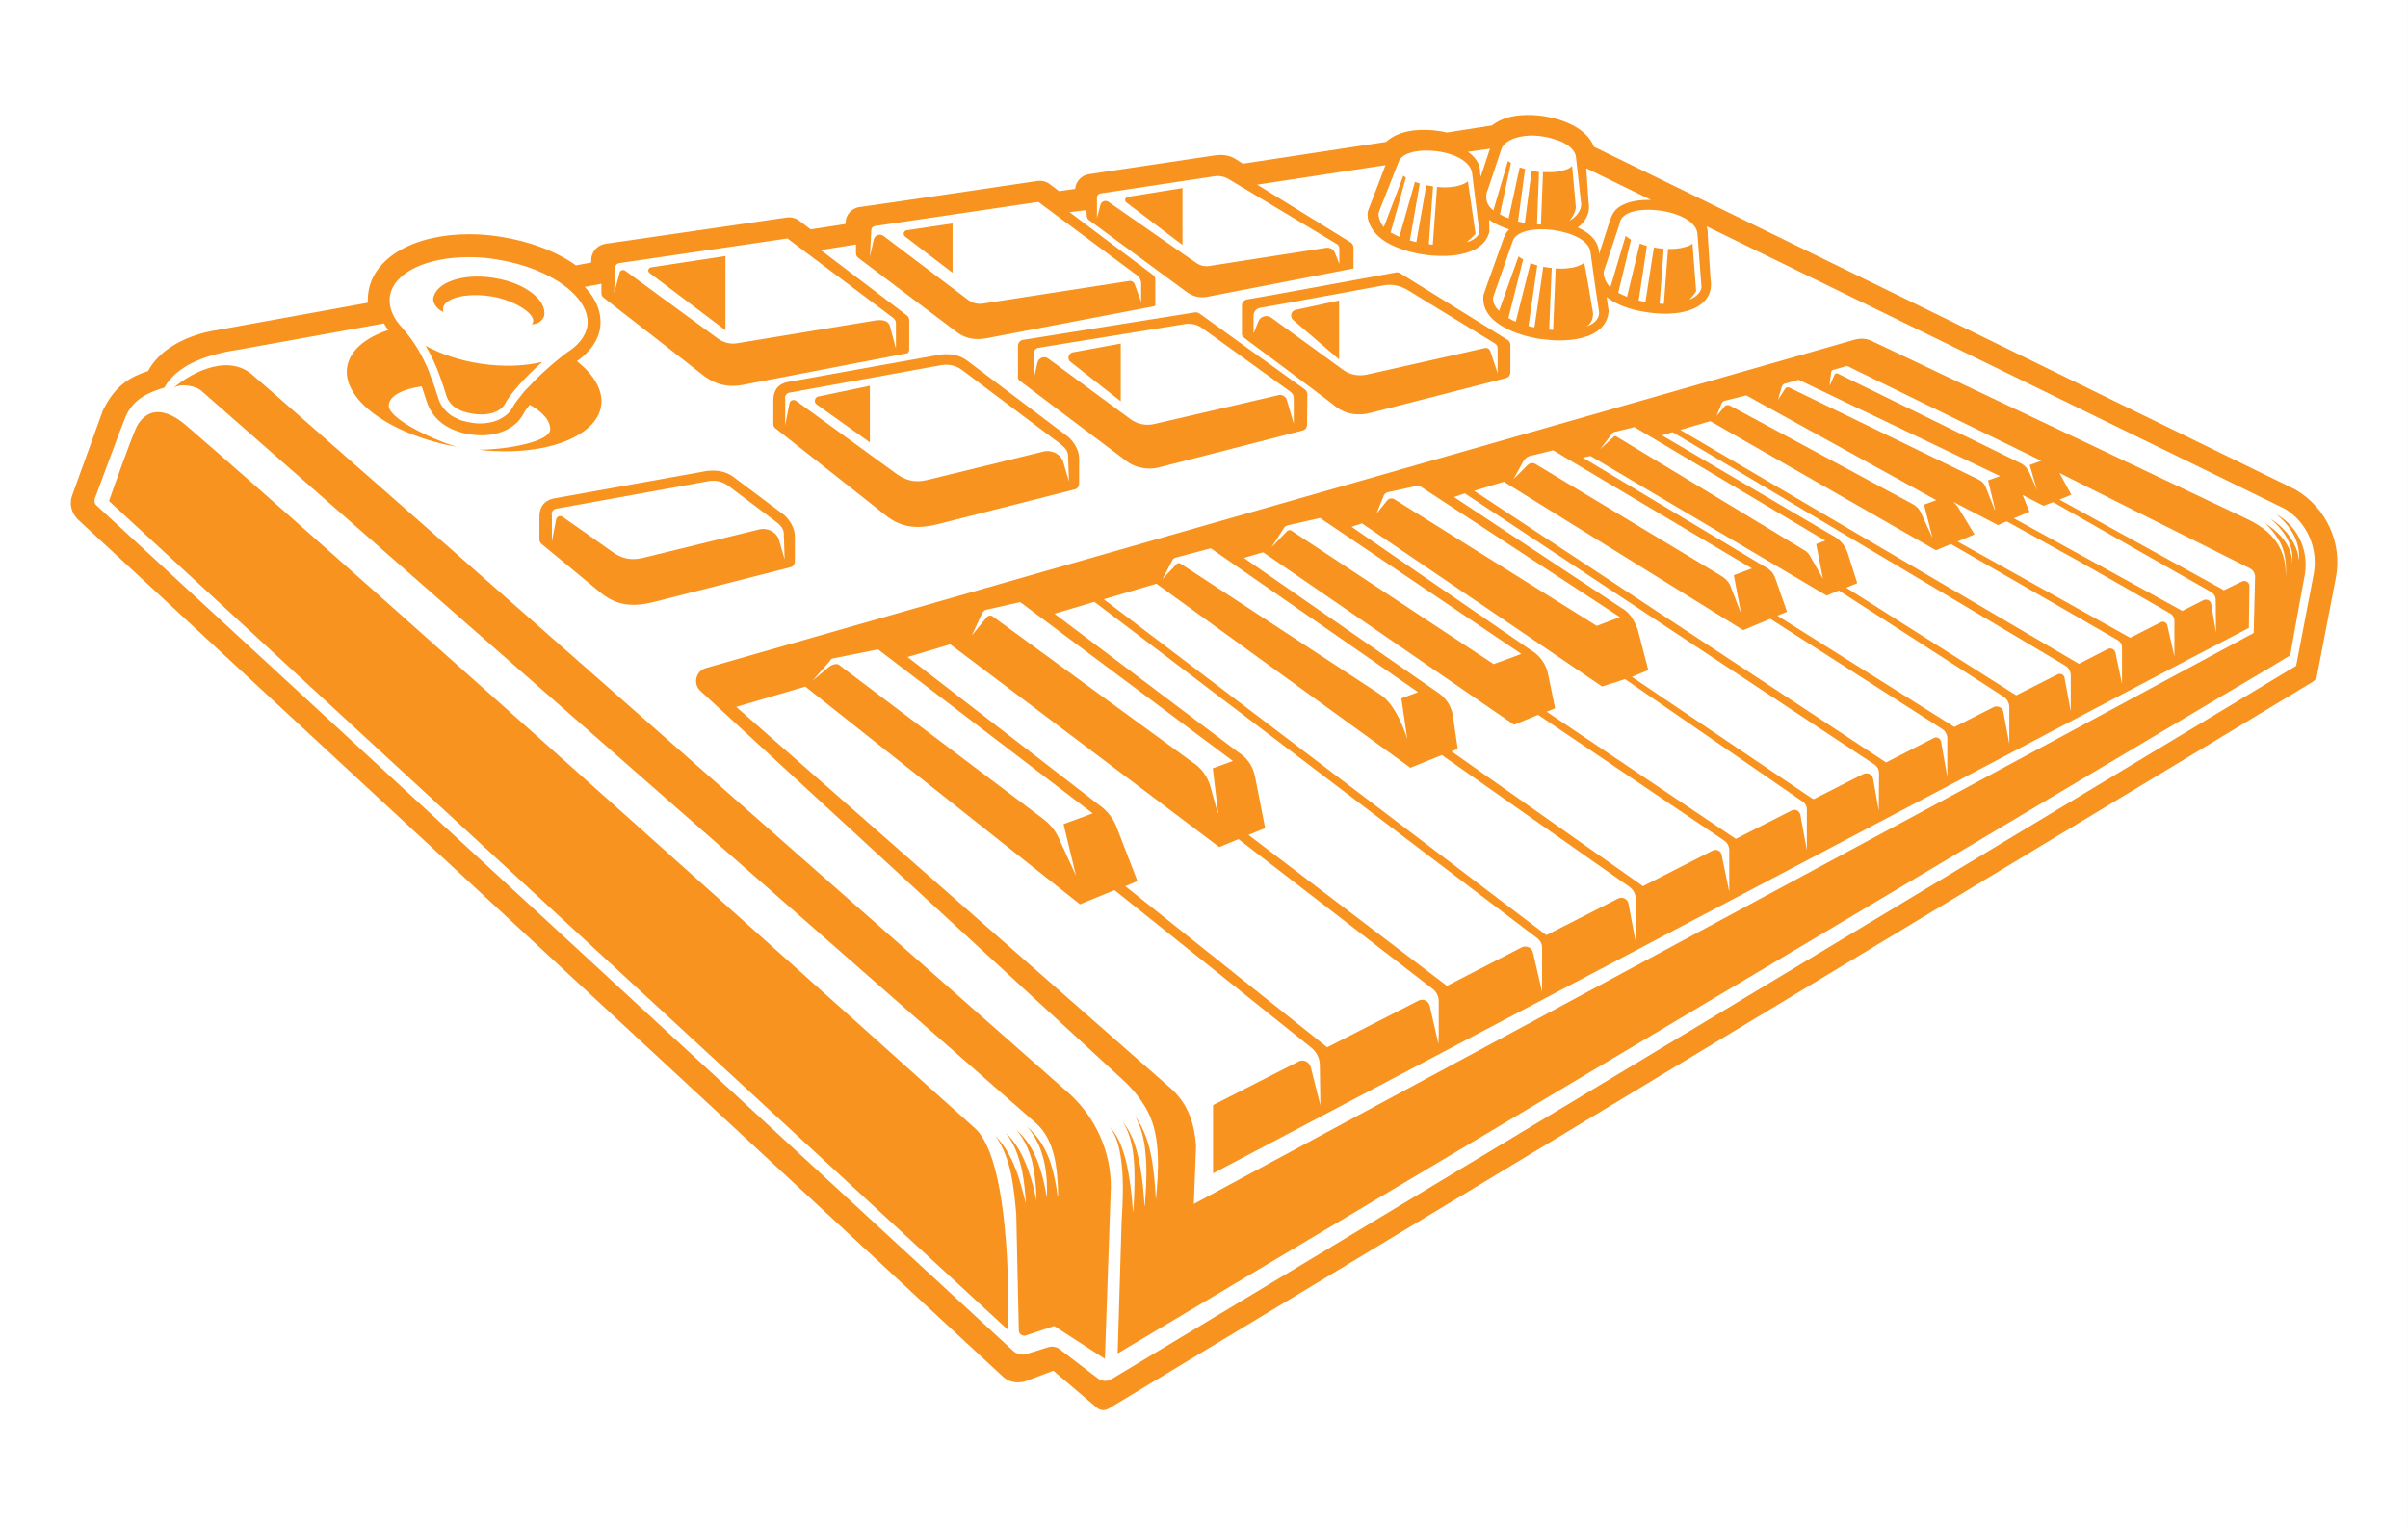
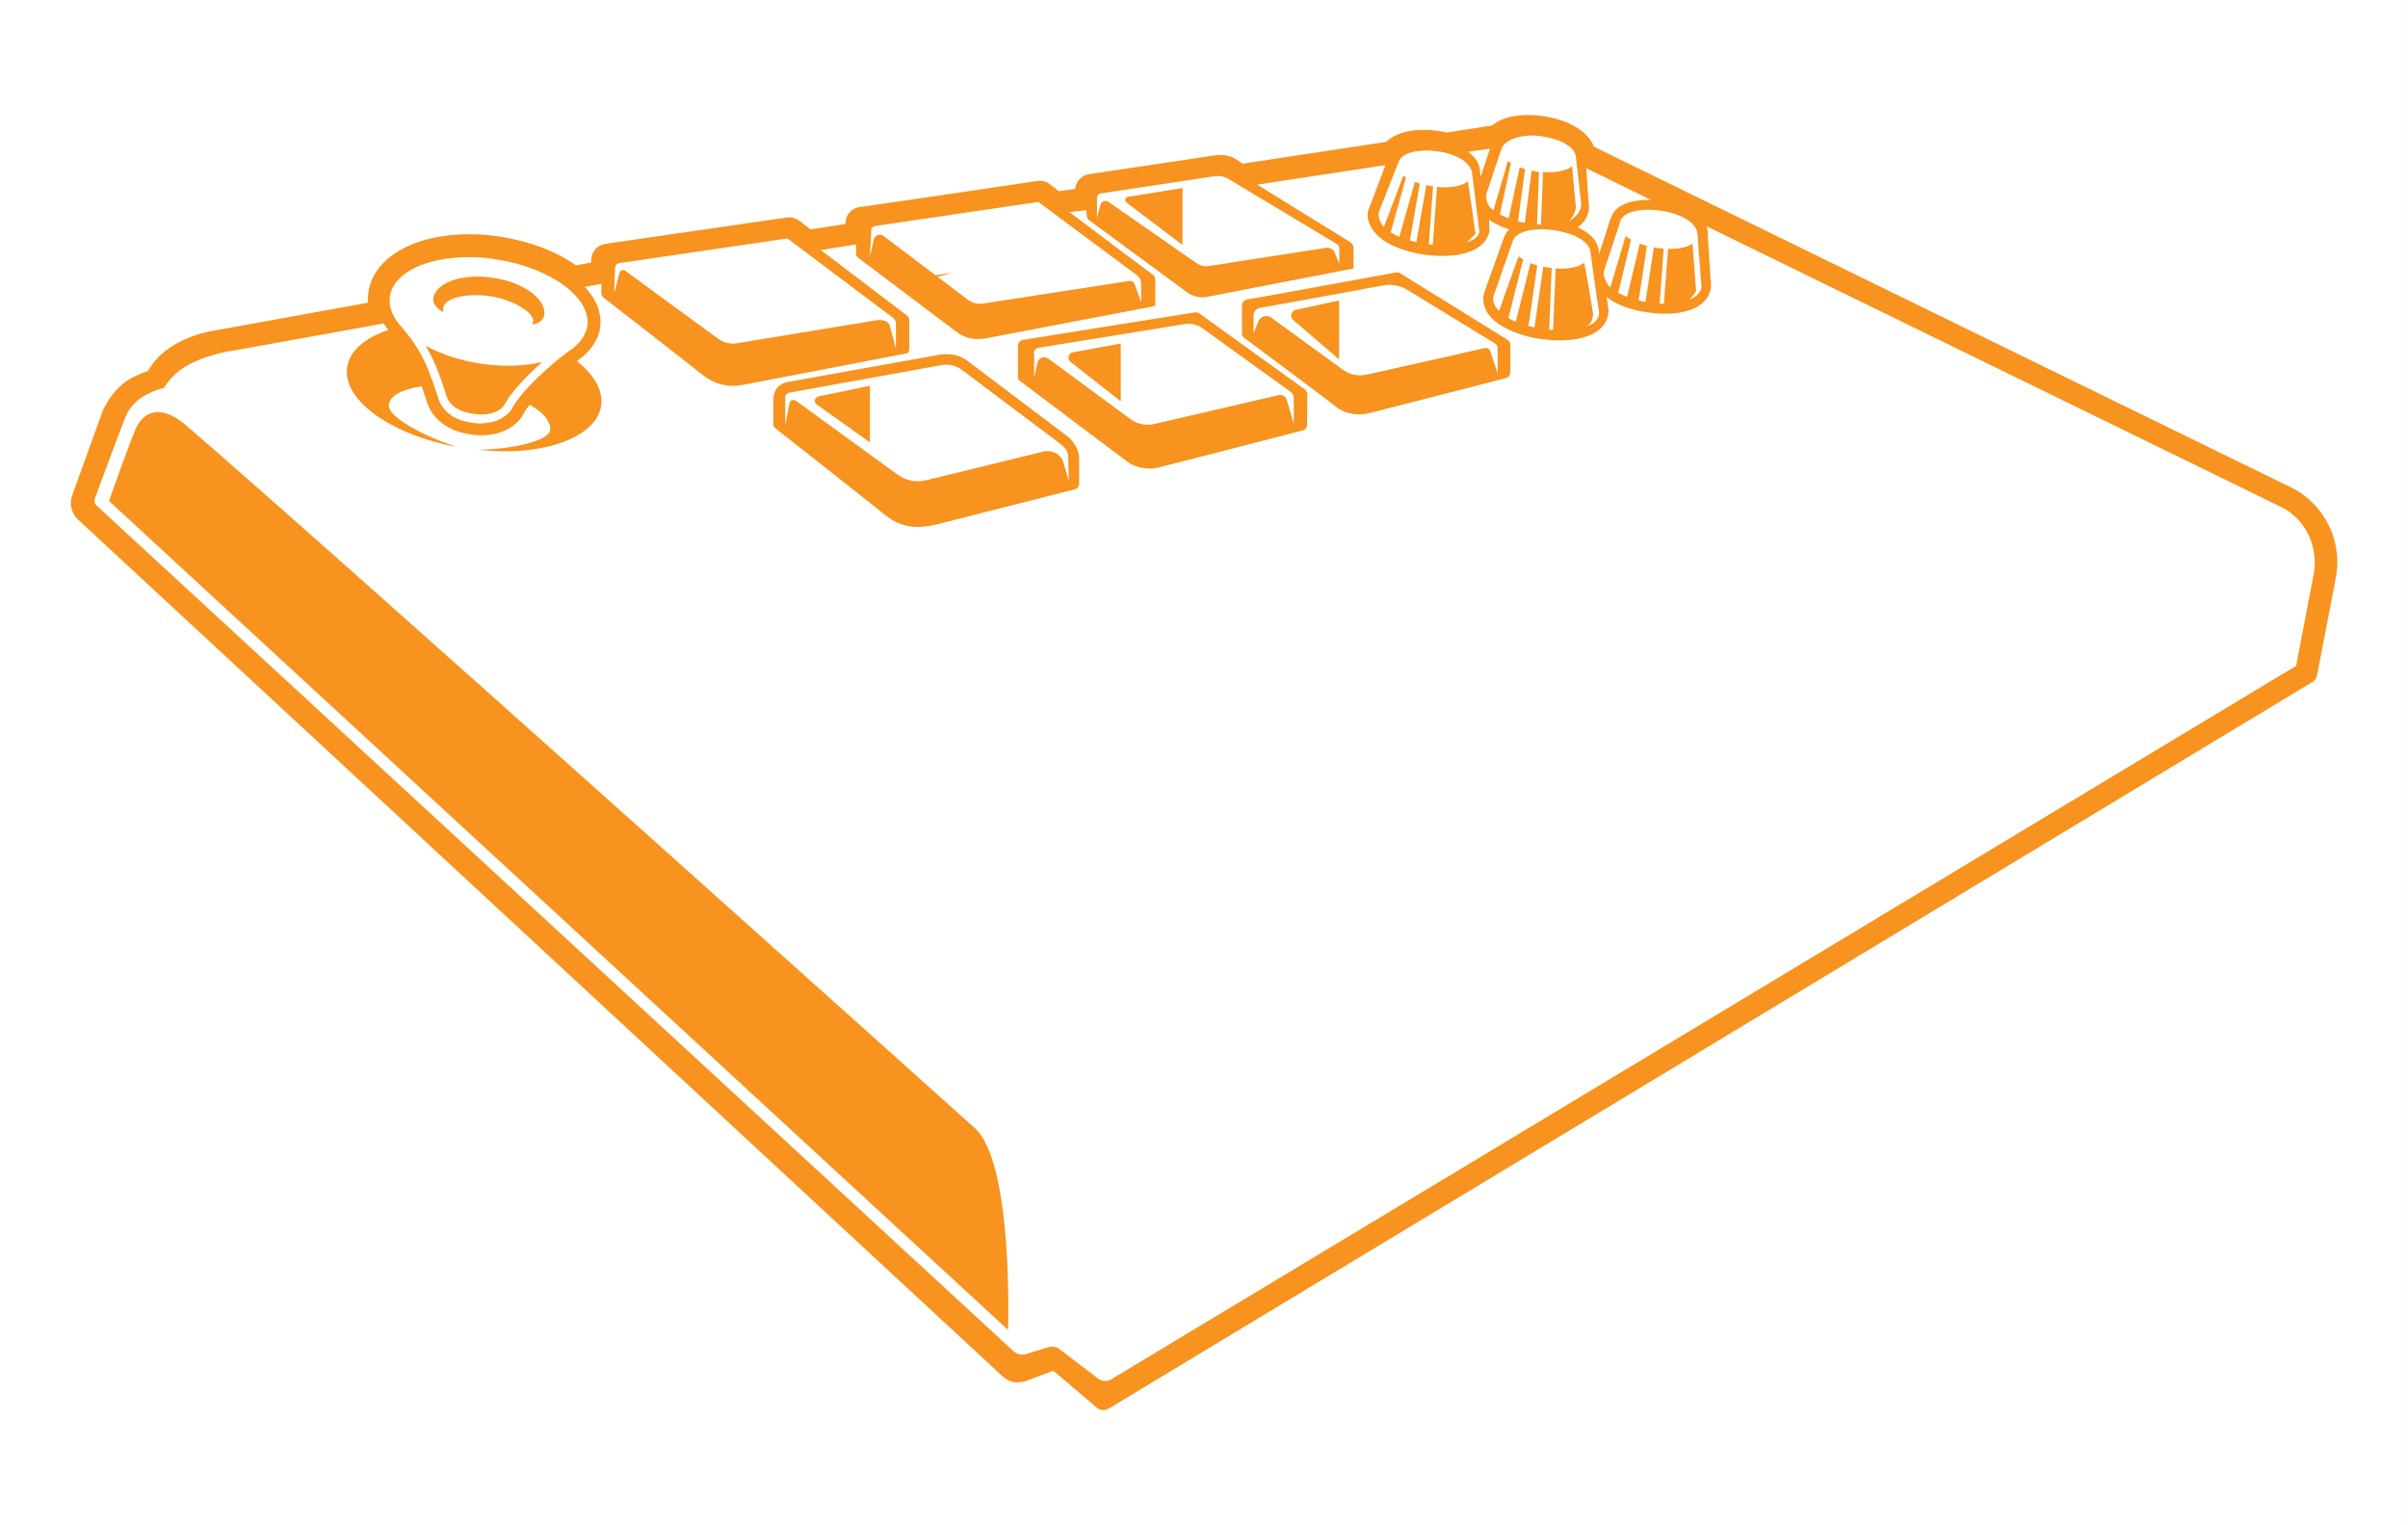
<svg xmlns="http://www.w3.org/2000/svg" id="content" x="0px" y="0px" viewBox="0 0 850.4 538.6" style="enable-background:new 0 0 850.4 538.6;" xml:space="preserve">
  <rect x="0" y="0" width="850.4" height="538.6" fill="#333333" stroke="none" />
  <style type="text/css"> .st0{fill:#FFFFFF;} .st1{fill:#F7931E;} </style>
  <rect id="background" x="0" transform="matrix(-1 -1.224647e-16 1.224647e-16 -1 850.394 538.583)" class="st0" width="850.4" height="538.6" />
  <path id="white_3_" class="st0" d="M821.4,203.5l-6.6,34.3l-0.2,0c0,0,0,0.1,0,0.1l-425,256.5L372.8,480l-12.1,4.5l0-0.1 c-0.4,0.2-0.9,0.3-1.4,0.3c-1,0-1.9-0.4-2.7-1.1L29.9,181c-1.3-1.2-1.7-3-1.1-4.6l10.7-29.6c0.1-0.2,0.1-0.3,0.2-0.5h0 c4-7.9,8.5-10,15.1-12.1c5.1-11.8,22.1-13.9,22.1-13.9l57-10.3c-0.5-2-0.7-4.1-0.4-6.1c1.6-10.4,14.5-17.4,32.1-17.4 c3.5,0,7,0.3,10.5,0.8c10,1.5,19.1,5.1,25.7,9.9c0.2,0.1,0.4,0.3,0.5,0.4l9.9-1.8V92c0-1.1,0.8-2,1.8-2.1l64.1-9.3 c0.6-0.1,1.2,0.1,1.6,0.4l5.3,4l16.9-2.6V79c0-1.1,0.8-2,1.9-2.1c3.3-0.4,62.2-9.1,62.8-9.2c0.6-0.1,1.2,0.1,1.6,0.4l4.4,3.3 l10.4-1.5l-0.1-2.5c-0.1-1.1,0.7-2.1,1.8-2.2l44.2-6.6c2.4-0.3,4-0.1,5.3,0.8l3.6,2.2l53.2-8.1c0.3-0.4,0.7-0.8,1.2-1.2 c4.5-3.5,11.9-2.9,14.8-2.5c1.2,0.2,2.4,0.4,3.7,0.7l17.7-2.7c0.3-0.3,0.6-0.6,1-0.8c4.5-3.4,12.1-2.8,15.1-2.3 c6.7,1,14.2,4.1,15.3,9.8l249,121.7C818.4,181.6,823.4,192.6,821.4,203.5z" />
  <g id="black_3_">
    <path class="st1" d="M810.7,172.9c-0.1,0-0.2-0.1-0.2-0.1l-247.6-121c-2.5-6.4-10.6-9.7-17.8-10.8c-4.3-0.6-12.3-1.1-17.8,3 c-0.1,0.1-0.3,0.2-0.4,0.3L511,46.8c-1.2-0.3-2.3-0.5-3.3-0.6c-4.3-0.6-12.2-0.9-17.5,3.3c-0.2,0.2-0.5,0.4-0.7,0.6l-50.6,7.7 l-2.3-1.5c-2.2-1.4-4.6-1.9-7.8-1.4l-44.2,6.6c-2.7,0.4-4.7,2.6-4.9,5.2l-5.7,0.8l-3.3-2.5c-1.2-0.9-2.7-1.3-4.3-1.1 c-0.5,0.1-59.4,8.8-62.7,9.2c-2.9,0.3-5.1,2.8-5.1,5.7v0.3l-12.3,1.9l-4.1-3.1c-1.2-0.9-2.8-1.3-4.3-1.1l-64.1,9.3 c-2.8,0.4-5,2.8-5,5.7v0.9l-5.4,1c-7-5-16.4-8.5-26.6-10.1c-3.7-0.6-7.4-0.9-11.1-0.9c-19.4,0-33.8,8.2-35.6,20.5 c-0.2,1.2-0.2,2.5-0.2,3.7l-53.5,9.7c-1.7,0.2-17.8,2.7-24.1,14.4c-6,2-11.3,4.7-15.7,13.4c-0.1,0.1-0.1,0.3-0.2,0.4 c-0.1,0.2-0.1,0.3-0.2,0.5l-10.7,29.6c-1.1,2.9-0.3,6.2,2,8.5l326.6,302.6c1.8,1.7,4.2,2.4,6.6,2c0.4,0,0.8-0.1,1.2-0.2l10.1-3.8 l15.3,13c0.7,0.6,1.5,0.9,2.3,0.9c0.6,0,1.3-0.2,1.9-0.5l425-256.5c0.1-0.1,0.2-0.1,0.3-0.2c0.8-0.5,1.4-1.3,1.5-2.3l6.6-34.3 C827.3,191.8,821.6,179.3,810.7,172.9z M599.5,83c0,0.4,1.4,18.5,1.4,18.5s-0.3,2.8-4.3,4.3c1.5-1.4,2.4-3,2.4-3l-1.3-16.8 c-0.8,0.7-1.4,0.9-3.3,1.4c-0.7,0.2-1.5,0.3-2.4,0.4c-0.9,0.1-1.9,0.1-2.9,0.1l-0.3,3.6l-1.2,15.8c-0.5,0-1,0-1.5-0.1l1.2-16 l0.2-3.4c-0.9-0.1-1.7-0.1-2.6-0.3c-0.3,0-0.6-0.1-0.8-0.2l-0.5,3.2l-2.5,16.1c-0.8-0.1-1.6-0.3-2.4-0.5l2.4-15.8l0.5-3.5 c-0.9-0.2-1.7-0.5-2.5-0.8l-1,4.2l-3.5,14.6c-1.1-0.4-2.2-0.9-3.1-1.4l3.1-12.9l1.4-5.9c0,0-0.1,0-0.1,0c-0.7-0.4-1.3-0.9-1.8-1.3 l-5.4,18.2c-1.4-1.3-2.7-4.3-2.3-5.7c0.4-1.3,5.6-16.9,5.6-16.9c0.5-4.3,7.7-5.5,14.5-4.5C593.5,75.4,599.5,78.6,599.5,83z M561.1,74.1c0.1-0.9,0.1-1.9-0.1-2.8l-0.8-11.9l22.9,11.2c-3.6-0.1-8.3,0.3-11.6,2.7c-1.8,1.4-2.4,3-3,4.7l-3.8,11.8l0-0.1 c0.1-3.9-2.6-7.2-7.5-9.4C560.1,78.2,560.9,75.6,561.1,74.1z M562.6,110.7c0,0-2.9-17.9-3.2-17.9c-0.7,0.6-1.8,1.1-3.2,1.5 c-0.7,0.2-1.5,0.3-2.4,0.4c-1.4,0.2-2.8,0.2-4.4,0.1l-0.2,4.5l-0.7,17.2c-0.5,0-1-0.1-1.4-0.1l0.7-17.4l0.2-4.4 c-0.3,0-0.7-0.1-1.1-0.1c-0.6-0.1-1.3-0.2-1.9-0.3l-0.6,4.4l-2.5,17c-0.7-0.1-1.4-0.3-2.1-0.5l2.4-16.6l0.7-4.8 c-0.8-0.2-1.6-0.5-2.4-0.8l-1.4,5.6l-3.8,15.1c-1-0.4-1.8-0.8-2.6-1.3l3.4-13.5l1.8-7.2c-0.6-0.4-1.2-0.7-1.6-1.1l-3.2,8.9 l-3.7,10.4c-1.9-1.9-2.2-3.6-2.1-4.8l0.9-2.6l0,0l6-17.2c1.2-3.7,7.8-4.8,14.1-4c6.7,0.9,12.9,3.6,13.4,7.9c0.2,1.9,2.6,18.7,3,21 c0.3,2.3-1.8,4.6-4.9,5.2C562.7,114.6,562.6,110.7,562.6,110.7z M530.3,52.4c0.1-0.2,0.2-0.4,0.3-0.6c1.8-2.9,7.6-4.6,13.7-3.7 c2.3,0.3,4.4,0.9,6.3,1.6c1.1,0.4,2,0.9,2.8,1.4c1.9,1.3,3.1,2.8,3.2,4.7c0,0.2,0.1,0.8,0.2,1.7c0.4,3.9,1.5,13.1,1.6,14.6 c0.2,1.9-1.8,4.8-4.3,5.9c1.4-1.2,2.5-3.8,2.4-5c-0.1-1.2-1.3-14.4-1.3-14.4c-0.7,0.8-1.6,1.2-3.6,1.7c-0.7,0.2-1.5,0.3-2.3,0.4 c-1.5,0.2-4.5,0-4.4,0.1l-0.1,3.2l-0.6,15.3c-0.5,0-1,0-1.4-0.1l0.6-15.5l0.1-3c0.2,0-0.3,0-0.9-0.1c-0.6-0.1-1.5-0.3-1.7-0.3 l-0.4,3.1l-2,15.3c-0.8-0.1-1.6-0.3-2.4-0.5l2-15l0.5-3.5c-0.2-0.1-1.9-0.6-1.9-0.6l-0.9,4.1l-3,13.9c-1.1-0.4-2.2-0.9-3.1-1.4 l2.6-12.1l1.3-6c-0.1-0.1-0.9-0.7-1.1-0.7l-2.1,7.2h0l-3,10.2c-0.3-0.3-0.6-0.5-0.9-0.8c-1.6-1.6-2-3.9-1.3-6l0.3-0.7c0,0,0,0,0,0 L530.3,52.4z M526.2,52.5l-3.3,9.9l-0.2-1.4c0.1-3.1-1.7-5.6-4.3-7.4L526.2,52.5z M493.8,57.5L494,57l0,0c1.3-3.3,7.5-4.4,13.5-3.6 c1.7,0.2,3.4,0.6,4.9,1.1c4.2,1.4,7.2,3.8,7.5,6.8c0.2,1.8,2.2,17.9,2.5,20.1c0.3,2.2-2.8,3.8-4.4,4.1c1.2-1,3.1-2.9,3.1-2.9 L518.4,64c-0.7,0.6-1.8,1.2-3.4,1.6c-0.7,0.2-1.5,0.3-2.3,0.4c-1.6,0.2-3.4,0.2-5.2,0l-0.3,4.1l-1.2,16.3c-0.5,0-1-0.1-1.4-0.2 l1.2-16.4l0.3-4c-0.8-0.1-1.6-0.3-2.4-0.4l-0.7,4.1l-2.8,16c-0.8-0.2-1.6-0.4-2.3-0.6l2.7-15.4l0.8-4.7c-0.6-0.2-1.2-0.4-1.7-0.6 l-1.5,5.3l-4,14.1c-0.8-0.3-1.6-0.7-2.3-1.1c-0.3-0.1-0.5-0.3-0.8-0.4l3.4-12.1l2-7.3c-0.3-0.2-0.6-0.4-0.9-0.7l-3.2,8.5l-3.7,9.7 c-1.9-2.2-1.9-4.7-1.9-4.7l0.6-1.8c0,0,0,0,0,0L493.8,57.5z M387.4,69.8c0-0.8,0.5-1.4,1.3-1.5l40.4-6.1c1.6-0.2,3.2,0.1,4.6,0.9 l38.3,23c0.6,0.3,1,1,1,1.7v5.4l-1.6-4c-0.5-1.2-1.8-1.9-3.1-1.7l-41.1,6.4c-1.7,0.3-3.4-0.1-4.8-1.1l-30.9-21.5 c-1.1-0.8-2.6-0.2-2.9,1.1l-1.2,4.6V69.8z M307.7,81.3c0-0.8,0.6-1.4,1.4-1.5c13.7-2,52-7.7,57.6-8.5l34.7,25.8 c1,0.7,1.6,1.9,1.6,3.1v6.5l-2.3-6.4c-0.3-0.7-1-1.2-1.8-1.1l-51.8,8c-1.8,0.3-3.7-0.2-5.2-1.3L312,83.3c-1.2-0.9-3-0.3-3.4,1.2 l-1.4,6.2L307.7,81.3z M217.2,94.6c0-0.8,0.6-1.6,1.5-1.7l59.4-8.7l37.4,28.1c0.5,0.4,0.9,1.1,0.9,1.7v9.1l-2.1-7.9 c-0.5-1.8-2.3-2.4-4.8-2.1l-49.2,8.1c-2.3,0.4-4.7-0.2-6.7-1.6l-32.8-24c-0.7-0.5-1.8-0.2-2,0.7l-1.9,7.2L217.2,94.6z M137.7,104.6 c1.3-8.4,13-13.8,27.8-13.8c3.2,0,6.5,0.2,9.9,0.8c19.2,3,33.6,13.6,32,23.7c-1.1,5.7-6.8,8.9-6.8,8.9c-5.4,4-10.5,8.7-14.3,12.8 c-0.1,0.1-0.3,0.3-0.4,0.4c-0.5,0.5-0.9,1-1.3,1.5c-0.2,0.3-0.4,0.5-0.6,0.8c-0.2,0.2-0.3,0.4-0.5,0.6c-0.2,0.2-0.3,0.4-0.5,0.6 c0,0,0,0,0,0c-0.9,1.2-1.7,2.3-2.1,3.2c-0.4,0.7-0.9,1.4-1.6,2c0,0,0,0,0,0c-0.6,0.6-1.4,1.1-2.2,1.6c0,0,0,0,0,0 c-0.3,0.2-0.7,0.3-1,0.5c-0.1,0.1-0.3,0.1-0.4,0.2c-0.3,0.1-0.6,0.2-0.9,0.3c-0.2,0.1-0.5,0.2-0.7,0.2c-0.3,0.1-0.5,0.1-0.8,0.2 c-0.3,0.1-0.7,0.1-1,0.2c-0.2,0-0.5,0-0.7,0.1c-0.4,0-0.8,0.1-1.2,0.1c-0.3,0-0.7,0-1,0c-0.2,0-0.5,0-0.7,0c-0.6,0-1.2-0.1-1.9-0.2 c-0.6-0.1-1.1-0.2-1.6-0.3c-0.2,0-0.4-0.1-0.5-0.1c-0.4-0.1-0.8-0.2-1.2-0.3c-0.1,0-0.2-0.1-0.4-0.1c-0.4-0.2-0.9-0.3-1.3-0.5 c-0.1-0.1-0.2-0.1-0.4-0.2c-0.3-0.2-0.7-0.3-1-0.5c-0.1,0-0.1-0.1-0.2-0.1c-0.4-0.2-0.8-0.5-1.1-0.7c0,0-0.1-0.1-0.1-0.1 c-0.3-0.2-0.7-0.5-1-0.8c0,0,0,0,0,0c-0.7-0.6-1.2-1.2-1.7-1.9c-0.7-1-1.3-2.2-1.6-3.4c-0.5-1.5-1-2.9-1.4-4.2h0 c0-0.1-0.1-0.2-0.1-0.3c0-0.1-0.1-0.2-0.1-0.3c-0.2-0.6-0.4-1.1-0.6-1.6c-0.1-0.2-0.2-0.4-0.3-0.7c-0.1-0.4-0.3-0.7-0.4-1.1 c-0.1-0.3-0.2-0.6-0.3-0.9c-0.1-0.2-0.2-0.5-0.3-0.7c-0.1-0.3-0.3-0.7-0.4-1c-0.1-0.1-0.1-0.3-0.2-0.4c-2.7-6-5.5-9.9-9.2-14.1 l-1.2-1.5C138.1,110.5,137.3,107.5,137.7,104.6z M817.1,202.7l-6.2,32.4L392.5,487c-1.5,0.9-3.4,0.8-4.8-0.3l-13.5-10.3 c-1.1-0.9-2.6-1.1-4-0.7l-7.7,2.4c-1.6,0.5-3.4,0.1-4.7-1.1L34.1,178.5c-0.7-0.6-0.9-1.6-0.6-2.5c2-5.4,9-24.3,10.7-28.5 c2-4.8,5.6-8.3,13.8-10.6c4.7-8.2,14.7-11.1,21.5-12.6c1.4-0.3,2.7-0.5,4-0.7l52.1-9.4c0.3,0.5,0.6,1,0.9,1.5l0.1,0.1l0.1,0.1 l0.5,0.6c-8.2,2.7-13.7,7.3-14.6,13.1c-1.8,11.6,15.4,23.9,38.7,28.2c-10.2-3.2-24.3-10.3-24-14.7c0.2-3.4,4.9-5.7,11.6-6.7 c0.6,1.6,1.1,3.2,1.7,5.1c2.6,8.3,9.9,11,15.5,11.9c1.4,0.2,2.7,0.3,4,0.3c6.7,0,12.3-2.9,14.7-7.5c0.4-0.8,1.2-2,2.3-3.3 c4.8,2.7,7.4,5.9,7.2,8.9c-0.4,4-14.1,6.9-25.3,7c22.6,2.6,41.6-4.3,43.3-15.5c0.8-5.4-2.5-11-8.6-15.8c2-1.3,7-5.1,8.2-11.4l0-0.1 l0-0.1c0.8-5-1.1-10.1-5.4-14.6l5.9-1.1v3.3c0,0.7,0.3,1.3,0.9,1.7c0,0,30.9,24,34.5,26.9c3.5,2.9,8.3,5,14.5,3.8 c6.2-1.2,58.3-11.2,58.3-11.2c0.3-0.4,0.5-0.8,0.5-1.3v-10.3c0-0.7-0.3-1.3-0.8-1.7l-30.4-23.1l12.4-2v3.1c0,0.7,0.3,1.3,0.9,1.7 c0,0,30.8,23.2,34.5,26c3.7,2.9,7.6,2.9,10.8,2.3c3.3-0.6,59.2-11.3,59.2-11.3c0.1-0.1,0.2-0.2,0.3-0.3l0-9.1 c0-0.7-0.3-1.3-0.9-1.7l-29.4-22.1l6-0.7l0.1,2c0,0.6,0.3,1.2,0.9,1.6l34.4,25.3c2.1,1.6,4.7,2.2,7.3,1.7l51.6-10v-7.4 c0-0.7-0.4-1.4-1-1.8l-33-20.4l45.3-6.9c-2.4,6.4-5.7,14.9-6,15.7c-1.1,2.6,0.4,8.2,6.8,11.8c3.4,1.9,8,3.4,12.9,4.1 c3.4,0.5,6.9,0.6,9.9,0.3c1.3-0.1,2.5-0.3,3.6-0.6c7.1-1.6,9-5.5,9.5-7.9l-0.1-4.1c0.6,0.4,1.2,0.8,1.9,1.2 c1.5,0.8,3.3,1.6,5.2,2.2c-1.3,1.2-1.8,2.5-2.3,4.1c-6.8,18.8-6.8,19.1-6.8,19.2c-0.3,2.5,0.1,7.2,7,11.1c3.5,2,8.3,3.6,13.3,4.3 c2.3,0.3,4.5,0.5,6.7,0.5c1.2,0,2.4-0.1,3.6-0.2c1.3-0.1,2.6-0.3,3.7-0.6c7.7-1.8,9.5-6.2,9.8-8.7c0-0.3,0.1-0.5,0.1-0.8l0-0.1 l-0.7-4.9c0.7,0.5,1.4,1,2.2,1.5c3.3,1.9,7.7,3.3,12.4,3.9c3.3,0.5,6.6,0.6,9.5,0.3c1.2-0.1,2.4-0.3,3.5-0.6c7.3-1.8,8.9-6,9.2-8.4 c0.1-1,0.1-1.9-0.1-2.9l-1-15.8c0.1-1.1-0.1-2.1-0.4-3l204.3,99.8C814.7,184.4,818.8,193.6,817.1,202.7z" />
    <path class="st1" d="M344.1,398.2c0,0-229.8-206.3-278.5-248.1c-13.2-11.1-17.7,1.4-17.7,1.4c-1.8,4-7.7,20.5-9.4,25.4L356,469.6 C356,469.6,358,410.2,344.1,398.2z" />
-     <path class="st1" d="M377.9,386.4c0,0-279.9-246.7-289.2-254.4c-9.3-7.6-23.1,1-27.4,5c2.6-1.9,7.9-0.6,9.6,0.8l295.2,259 c6.5,6,7.4,15.9,7.6,25.5l-0.2,0.1c-0.5-3.9-1.2-7.8-2.4-11.5c-0.8-2.5-1.9-4.9-3.3-7.2c-1.4-2.2-3.1-4.2-5.1-5.9 c1.7,1.9,3.1,4.1,4.1,6.4c1,2.3,1.7,4.7,2.2,7.2c0.7,3.8,0.9,7.6,0.7,11.5c-0.6-3.7-1.4-7.4-2.6-10.9c-0.8-2.5-1.9-4.9-3.2-7.1 c-1.3-2.2-3-4.2-4.9-5.9c1.6,2,3,4.1,3.9,6.4c1,2.3,1.7,4.7,2.1,7.2c0.7,3.8,1,7.6,1,11.4c-0.7-3.7-1.6-7.4-2.9-10.9 c-0.9-2.4-1.9-4.8-3.2-7.1c-1.3-2.2-2.9-4.3-4.7-6c1.5,2,2.8,4.2,3.7,6.5c0.9,2.3,1.6,4.7,2.1,7.1c0.7,3.8,1.1,7.6,1.3,11.4 c-0.9-3.7-1.9-7.3-3.1-10.9c-0.9-2.4-1.9-4.8-3.2-7c-1.2-2.2-2.8-4.3-4.5-6.1c1.5,2.1,2.6,4.3,3.5,6.6c0.9,2.3,1.6,4.7,2.1,7.1 c0.9,4.6,1.4,9.3,1.8,14.1l0.9,40.9c0,1.3,1.3,2.3,2.6,1.8l9.9-3.3l17.9,11.6l1.9-54.8l0.2-5.7 C392.4,406.9,387.1,394.9,377.9,386.4z" />
    <path class="st1" d="M273.8,151.2c0,0,34.2,26.9,38,30c5.5,4.6,10.7,6,19.3,3.9c3.6-0.9,48.4-12.3,48.4-12.3c1-0.2,1.6-1.1,1.6-2.1 c0,0,0-3.3,0-8.8c0-4.1-3.3-7.2-3.8-7.6l-35.4-26.7c-2.5-2-5.6-2.9-9.8-2.4l-54,9.7c-2,0.4-5,1.7-5,6.6v7.9 C273,150.2,273.3,150.8,273.8,151.2z M277.2,140.7c0-1.1,0.7-2,1.8-2.1l53.6-9.7c2.5-0.4,5.1,0.2,7.1,1.7l34.2,25.7 c1.1,0.9,3.2,2.4,3.3,4.4l0.3,9.3l-2.1-7.2c-1.3-3-4.5-3.9-6.7-3.4c0,0-36.9,9-41.3,10.1c-4.5,1.1-7.7,0-10.7-2.1 c-3-2.2-35.6-25.9-35.6-25.9c-0.9-0.6-2.1-0.1-2.3,0.9l-1.5,7.8V140.7z" />
-     <path class="st1" d="M191.4,192.2c0,0,16.2,13.3,20,16.5c5.5,4.6,10.7,6,19.3,3.9c3.6-0.9,48.4-12.3,48.4-12.3 c1-0.2,1.6-1.1,1.6-2.1c0,0,0-3.3,0-8.8c0-4.1-3.3-7.2-3.8-7.6l-17.5-13.1c-2.5-2-5.6-2.9-9.8-2.4l-54,9.7c-2,0.4-5.1,1.7-5.1,6.6 v7.9C190.5,191.2,190.9,191.8,191.4,192.2z M194.8,181.7c0-1.1,0.7-2,1.8-2.1l53.6-9.7c2.5-0.5,5.1,0.2,7.1,1.7l16.2,12.2 c1.2,0.9,3.2,2.4,3.3,4.4l0.3,9.3l-2.1-7.2c-1.3-3-4.5-3.9-6.7-3.4c0,0-36.9,9-41.3,10.1c-4.5,1.1-7.7,0-10.7-2.1 c-3-2.2-17.6-12.4-17.6-12.4c-0.9-0.6-2.1-0.2-2.3,0.9l-1.5,7.8V181.7z" />
    <path class="st1" d="M439.4,119.3c0,0,29.2,21.7,32.1,24.1c4.3,3.4,9.2,3.3,12.8,2.3c3.7-0.9,47.5-12.2,47.5-12.2 c1-0.2,1.6-1.1,1.6-2.1v-9.6c0-0.7-0.4-1.4-1-1.8l-37.9-23.5c-0.5-0.3-1-0.4-1.5-0.3c-20.1,3.7-50.7,9.3-52.4,9.5 c-1.1,0.1-2,1-2,2.1v9.7C438.5,118.3,438.8,118.9,439.4,119.3z M442.7,111.4c0-1.3,1-2.5,2.3-2.7c10.5-1.8,32.9-6,43.4-7.9 c3-0.6,6.1,0,8.7,1.6l30.9,18.9c0.5,0.3,0.9,0.9,0.9,1.6v8.9l-2.6-7.8c-0.3-0.8-1.1-1.3-1.9-1.1l-41.8,9.4c-2.9,0.6-6,0-8.4-1.8 L449,112.2c-1.6-1.2-3.9-0.5-4.6,1.3l-1.7,4.3V111.4z" />
    <path class="st1" d="M360.2,134.5c0,0,35.7,26.9,38.3,28.8c2.6,1.8,7.1,2.7,10.5,1.8c3.4-0.8,51-13.1,51-13.1 c1-0.2,1.6-1.1,1.6-2.1l0.1-10.6c0-0.7-0.3-1.4-0.9-1.8l-37.2-26.8c-0.5-0.3-1-0.5-1.6-0.4c-0.3,0.1-35.5,5.6-60.7,9.7 c-1.1,0.2-1.8,1.1-1.8,2.1v10.5C359.3,133.5,359.6,134.1,360.2,134.5z M365.1,124.7c0-0.9,0.7-1.7,1.6-1.9 c19.5-3.2,42.9-6.9,51.9-8.4c2.1-0.3,4.2,0.2,5.9,1.4l31.2,22.5c0.7,0.5,1.2,1.3,1.2,2.2v9.1l-2.4-8.2c-0.3-1.3-1.6-2.2-2.9-1.9 l-43.9,10.2c-3,0.7-6.1,0.1-8.6-1.8l-28.9-21.3c-1.4-1-3.4-0.3-3.8,1.4l-1.2,5.2V124.7z" />
-     <path class="st1" d="M803.9,181.6c7.4,6,8.3,12.3,8,16.3c-0.8-8.8-8.9-14.1-10-14.7c5.7,4.9,8.3,10.4,7.6,15.6 c0.1-3.2-1.4-8.8-9.6-14.1c1.9,1.7,3.8,4.1,5,6.2c1.1,1.9,2.9,5.8,2.3,13.2c0.3-7.9-2.2-15.4-13.5-20.8l-132.7-62.9 c-1.8-0.9-3.9-1-5.9-0.5l-405.8,116c-3.6,1-4.7,5.6-1.9,8.1l149.7,137.8c3.3,3.1,6.1,6.7,8.2,10.6c2.6,5,3.4,10.5,3.6,15.9 c0.2,5.1-0.2,10.2-0.7,15.4l0,0c-0.2-4.5-0.6-9.1-1.3-13.6c-0.5-2.8-1.1-5.7-2.1-8.4c-1-2.7-2.2-5.3-4-7.5c1.5,2.4,2.4,5.1,3,7.9 c0.6,2.7,0.8,5.5,1,8.3c0.2,5.1-0.1,10.2-0.5,15.4l-0.1,0c-0.3-4.6-0.7-9.1-1.5-13.7c-0.5-2.9-1.2-5.7-2.1-8.5 c-1-2.8-2.4-5.4-4.2-7.6c1.6,2.4,2.6,5.1,3.2,7.9c0.6,2.8,0.9,5.6,1,8.4c0.2,5.1,0,10.2-0.4,15.4l-0.1,0.1 c-0.3-4.6-0.8-9.2-1.6-13.7c-0.5-2.9-1.2-5.8-2.2-8.6c-1-2.8-2.4-5.4-4.4-7.6c1.7,2.4,2.8,5.1,3.4,7.9c0.6,2.8,0.9,5.7,1.1,8.5 c0.3,5.1,0.1,10.3-0.2,15.4l0,0l-0.1,1.6c0,0.1,0,0.2,0,0.3h0l-1.4,46.3c0,0,405.3-241.5,407-242.2l7.1-4.3c0,0,2.8-16,5.2-28.7 C815.4,193.5,810.8,185.3,803.9,181.6z M725.1,177.3l55.7,31.7c1.1,0.6,1.7,1.7,1.7,2.9l0.1,11.5l-1.7-10.1 c-0.2-1.3-1.6-1.9-2.7-1.4l-7.5,3.8v0L711.2,183l5.5-2.3l-2.4-5.9l7.4,3.8L725.1,177.3z M691.8,179.6c-0.5-0.9-1.2-1.7-2-2.4 l15.8,8.2l3.1-1.3l7.1,3.9l17.7,9.8l17.6,10l15.3,8.8c0.9,0.5,1.5,1.5,1.5,2.5v12.7h0l-2.5-11c-0.2-1-1.4-1.6-2.3-1.1l-10.8,5.5 l-0.7-0.4l-60.3-33.6l6-2.5L691.8,179.6z M646.7,131.4c0-0.4,0.3-0.7,0.7-0.8l4.9-1.4l68.6,33.5l-4.1,1.5l2.6,8.9l-2.8-6.4 c-0.6-1.3-1.6-2.4-2.9-3.1L649,131.9c-0.4-0.2-0.9,0-1.1,0.4l-1.8,4L646.7,131.4z M629.3,136.4c0.1-0.4,0.5-0.8,0.9-0.9l5-1.4 l71.1,34l-3,1.1l-1.2,0.4l2.5,10.4c-0.1,0-0.1-0.1-0.2-0.1l-3-7.6c-0.5-1.4-1.6-2.5-2.9-3.1L632,136.9c-0.6-0.3-1.3-0.1-1.6,0.4 l-2.5,3.9L629.3,136.4z M607.9,142.7c0.2-0.6,0.6-1.1,1.2-1.2l7.6-1.9l67.1,37l-4.3,1.6l3,11.8l-4.1-8.9c-0.6-1.4-1.7-2.5-3.1-3.2 l-64.4-34.7c-0.7-0.4-1.6-0.1-2,0.5l-2.7,3.2L607.9,142.7z M604,148.7l79.7,45.6l5.3-2.2l59,34c0.8,0.5,1.4,1.4,1.4,2.3v13.1 l-2.3-11c-0.3-1.3-1.7-1.9-2.8-1.3l-10.1,5.2l-140.8-82.6L604,148.7z M590.7,152.6L729.3,235c1.3,0.7,2,2.1,2,3.5v12.7l-2.2-11.9 c-0.2-1.1-1.4-1.7-2.4-1.2l-14.6,7.4l-0.4-0.2L652,207.5l3.9-1.6l-3.3-10.4c-0.9-2.8-2.8-5.1-5.4-6.4l-60.3-35.4L590.7,152.6z M569,153.5c0.2-0.4,0.5-0.7,0.9-0.9l7.3-1.8l67.4,40.1l-3.2,1.2l2.4,12.3l-4.6-8.1c-0.5-0.9-1.2-1.6-2.1-2.1l-66.3-40.1 c-0.4-0.2-0.9-0.1-1.1,0.3l-4.6,4.2L569,153.5z M561.7,161l83.4,49.3l4.3-1.8l58.2,37.5c1.2,0.8,2,2.2,2,3.7v13l0,0l-2.1-11.3 c-0.3-1.6-2-2.4-3.5-1.7l-13.8,7l-0.3-0.2l-62.2-39.1l3.4-1.4l-4.1-11.7c-0.8-2.4-2.3-3.5-4.1-4.4L559,161.6L561.7,161z M537.9,163 c0.6-1.1,1.6-1.9,2.8-2.1l7.8-1.9l70.2,41.7l-6.4,2.4l2.6,13.6l-4-10.3c-0.7-1.3-1.8-2.3-3.1-3.1l-65.6-39.5 c-0.9-0.5-2-0.3-2.7,0.4l-5,5L537.9,163z M531.1,170.1l84.5,52.4l9.6-4l60.7,38.9c1.1,0.7,1.8,2,1.8,3.3v13.7l-2.2-12.5 c-0.2-1.2-1.6-1.9-2.6-1.3l-16.8,8.6l-0.2-0.1l-145.3-95.8L531.1,170.1z M517.3,174.2l144.6,95.7c1.1,0.7,1.7,1.9,1.7,3.1 l-0.1,13.3l-2-11.3c-0.3-1.6-2-2.4-3.5-1.7l-17.5,8.9l0,0l-0.5-0.3l-0.4-0.2l-63.3-42.7l5.8-2.4l-3.8-14.6c-1.5-3.6-3-5.9-5.6-7.3 l-59.2-39.2L517.3,174.2z M488.6,175.2c0.2-0.7,0.8-1.2,1.5-1.4l11-2.4l71,46.5l-8.2,3.1l-71.6-44.8c-0.8-0.4-1.8-0.2-2.4,0.5 l-3.8,4.7L488.6,175.2z M481,184.8l84.8,57.6l8.1-2.6l62.8,43.3c0,0,0,0,0,0c0.9,0.6,1.4,1.6,1.4,2.7v14.4l-2.3-12.5 c-0.3-1.4-1.8-2.2-3.1-1.5L613,296.2l0,0l-66.8-44.9l3-1.2l-2.5-12.1c-0.7-3.5-2.9-6.6-6-8.4l-63.4-43.6L481,184.8z M453.2,186.8 c0.3-0.6,0.8-1.1,1.5-1.3l11.5-2.6l71.1,48l-9.8,3.6l-71.4-47.1c-0.6-0.4-1.4-0.2-1.8,0.4l-5.3,5.5L453.2,186.8z M446.1,195 l88.6,60.9l8.5-3.5l65.7,44.4c1.2,0.8,1.8,2.1,1.8,3.5v14.6l-2.7-13.1c-0.3-1.4-1.8-2.1-3.1-1.5l-24.7,12.6l-0.1-0.1l-67.5-47.5 l2.2-0.9l-1.7-11.6c-0.5-3.5-2.5-6.5-5.5-8.4L439.3,197L446.1,195z M413.9,198.1c0.2-0.6,0.7-1.1,1.3-1.2l12.4-3.3l73.2,50.8 l-5.9,2.2l2.1,14.4c0,0-3.5-12.2-9.9-16L416.9,199c-0.5-0.3-1.2-0.2-1.5,0.3l-4.9,5.2L413.9,198.1z M408.4,206.1l89.7,65l11.1-4.5 l66.2,46.5c1.4,1,2.3,2.6,2.3,4.4v15.3l-2.6-13.7c-0.3-1.7-2.1-2.6-3.7-1.8l-25.3,12.9L389.8,211.6L408.4,206.1z M386.5,212.5 l156.3,118.7c1.1,0.8,1.8,2.1,1.8,3.4v15.7h0l-3.2-13.9c-0.4-1.8-2.4-2.7-4-1.9L511,348.1l-70.1-53.3l5.9-2.4l-3.6-18.3 c-0.7-3.5-2.8-6.6-5.9-8.5l-64.9-48.9L386.5,212.5z M346.8,216.6c0.3-0.6,0.8-1.1,1.5-1.3l12-2.7l75.1,56.1l-7.1,2.6l1.9,15.8 l-0.2-0.2l-2.6-9.4c-1-3.4-3.2-6.4-6.2-8.3l-70.7-51.6c-0.6-0.4-1.5-0.3-2,0.3l-5.3,6.5L346.8,216.6z M335.6,227.5l95,71.6l6.8-2.8 l68.6,52.9c1.4,1.1,2.1,2.7,2.1,4.4v11.9l-0.1,3.1l-3.1-13.5c-0.4-1.7-2.3-2.6-3.9-1.8l-32.3,16.5l-71.3-56.9l4.3-1.8l-7-18.1 c-1.2-3.6-3.5-6.7-6.6-8.8l-67.6-52.2L335.6,227.5z M293,233.5c0.2-0.5,0.6-0.9,1.1-1l16-3.2l75.8,57.9l-10.3,3.8l4.4,18.2 l-5.6-12.2c-1.3-3.2-3.4-6-6.2-8l-72-54.3c-0.8-0.5-2.1-0.1-3.2,0.6l-6.1,5.1L293,233.5z M795.9,223.5L421.6,425.1l0.8-20.6 c-0.6-7-2.3-14.6-9.5-20.7L260,249.6l24.5-7.2l0,0.1l96.9,76.8l12.2-5l69.6,55.7c1.8,1.5,2.9,3.7,2.9,6.1l0.2,14.2l-3.4-13.5 c-0.5-1.9-2.6-2.9-4.3-2l-30.2,15.4l0,24.1c0,0,341.3-180,365.8-192.6l0.2-15c-0.2-1.2-1.5-1.9-2.6-1.4l-6.6,3.2v-0.2l-0.7-0.4 l-57.2-31.5l4.2-1.7l-4.2-7.7l67.3,33.7c1,0.5,1.7,1.6,1.8,2.7L795.9,223.5z" />
    <path class="st1" d="M156.6,110.2c-1.4-4.9,7.9-6.9,16.6-5.6c8.7,1.3,17.3,6.9,14.6,9.9c2.7,0,4.2-2,4.4-3.1 c0.9-5.7-7.2-11.7-18-13.3c-10.8-1.7-20.3,1.6-21.2,7.3C152.8,106.6,153.9,109,156.6,110.2z" />
    <path class="st1" d="M167.1,146.1c5.9,0.9,9.8-1,11.1-3.3c2-3.8,7.2-9.6,13.3-15c-6.3,1.5-13.8,1.8-21.8,0.6 c-7.4-1.1-14-3.4-19.4-6.3c2.8,4.6,5,10,7.2,17.2C158.6,143.1,161.7,145.3,167.1,146.1z" />
-     <path class="st1" d="M256.2,116.6V90.4l-26.3,4c-1,0.2-1.3,1.4-0.5,2L256.2,116.6z" />
    <path class="st1" d="M288.4,142.8l18.8,13.4v-20L289,140C287.7,140.3,287.3,142,288.4,142.8z" />
    <path class="st1" d="M395.8,141.7v-20.4l-16.9,3.1c-1.6,0.3-2.2,2.4-0.8,3.4L395.8,141.7z" />
-     <path class="st1" d="M336.4,96.3V78.9l-16.2,2.4c-1.1,0.2-1.4,1.5-0.6,2.2L336.4,96.3z" />
+     <path class="st1" d="M336.4,96.3l-16.2,2.4c-1.1,0.2-1.4,1.5-0.6,2.2L336.4,96.3z" />
    <path class="st1" d="M417.6,86.5V66.4l-19.3,3.1c-1,0.2-1.3,1.4-0.5,2L417.6,86.5z" />
    <path class="st1" d="M472.9,126.9v-20.8l-15.3,3.3c-1.7,0.4-2.2,2.5-0.9,3.6L472.9,126.9z" />
  </g>
</svg>